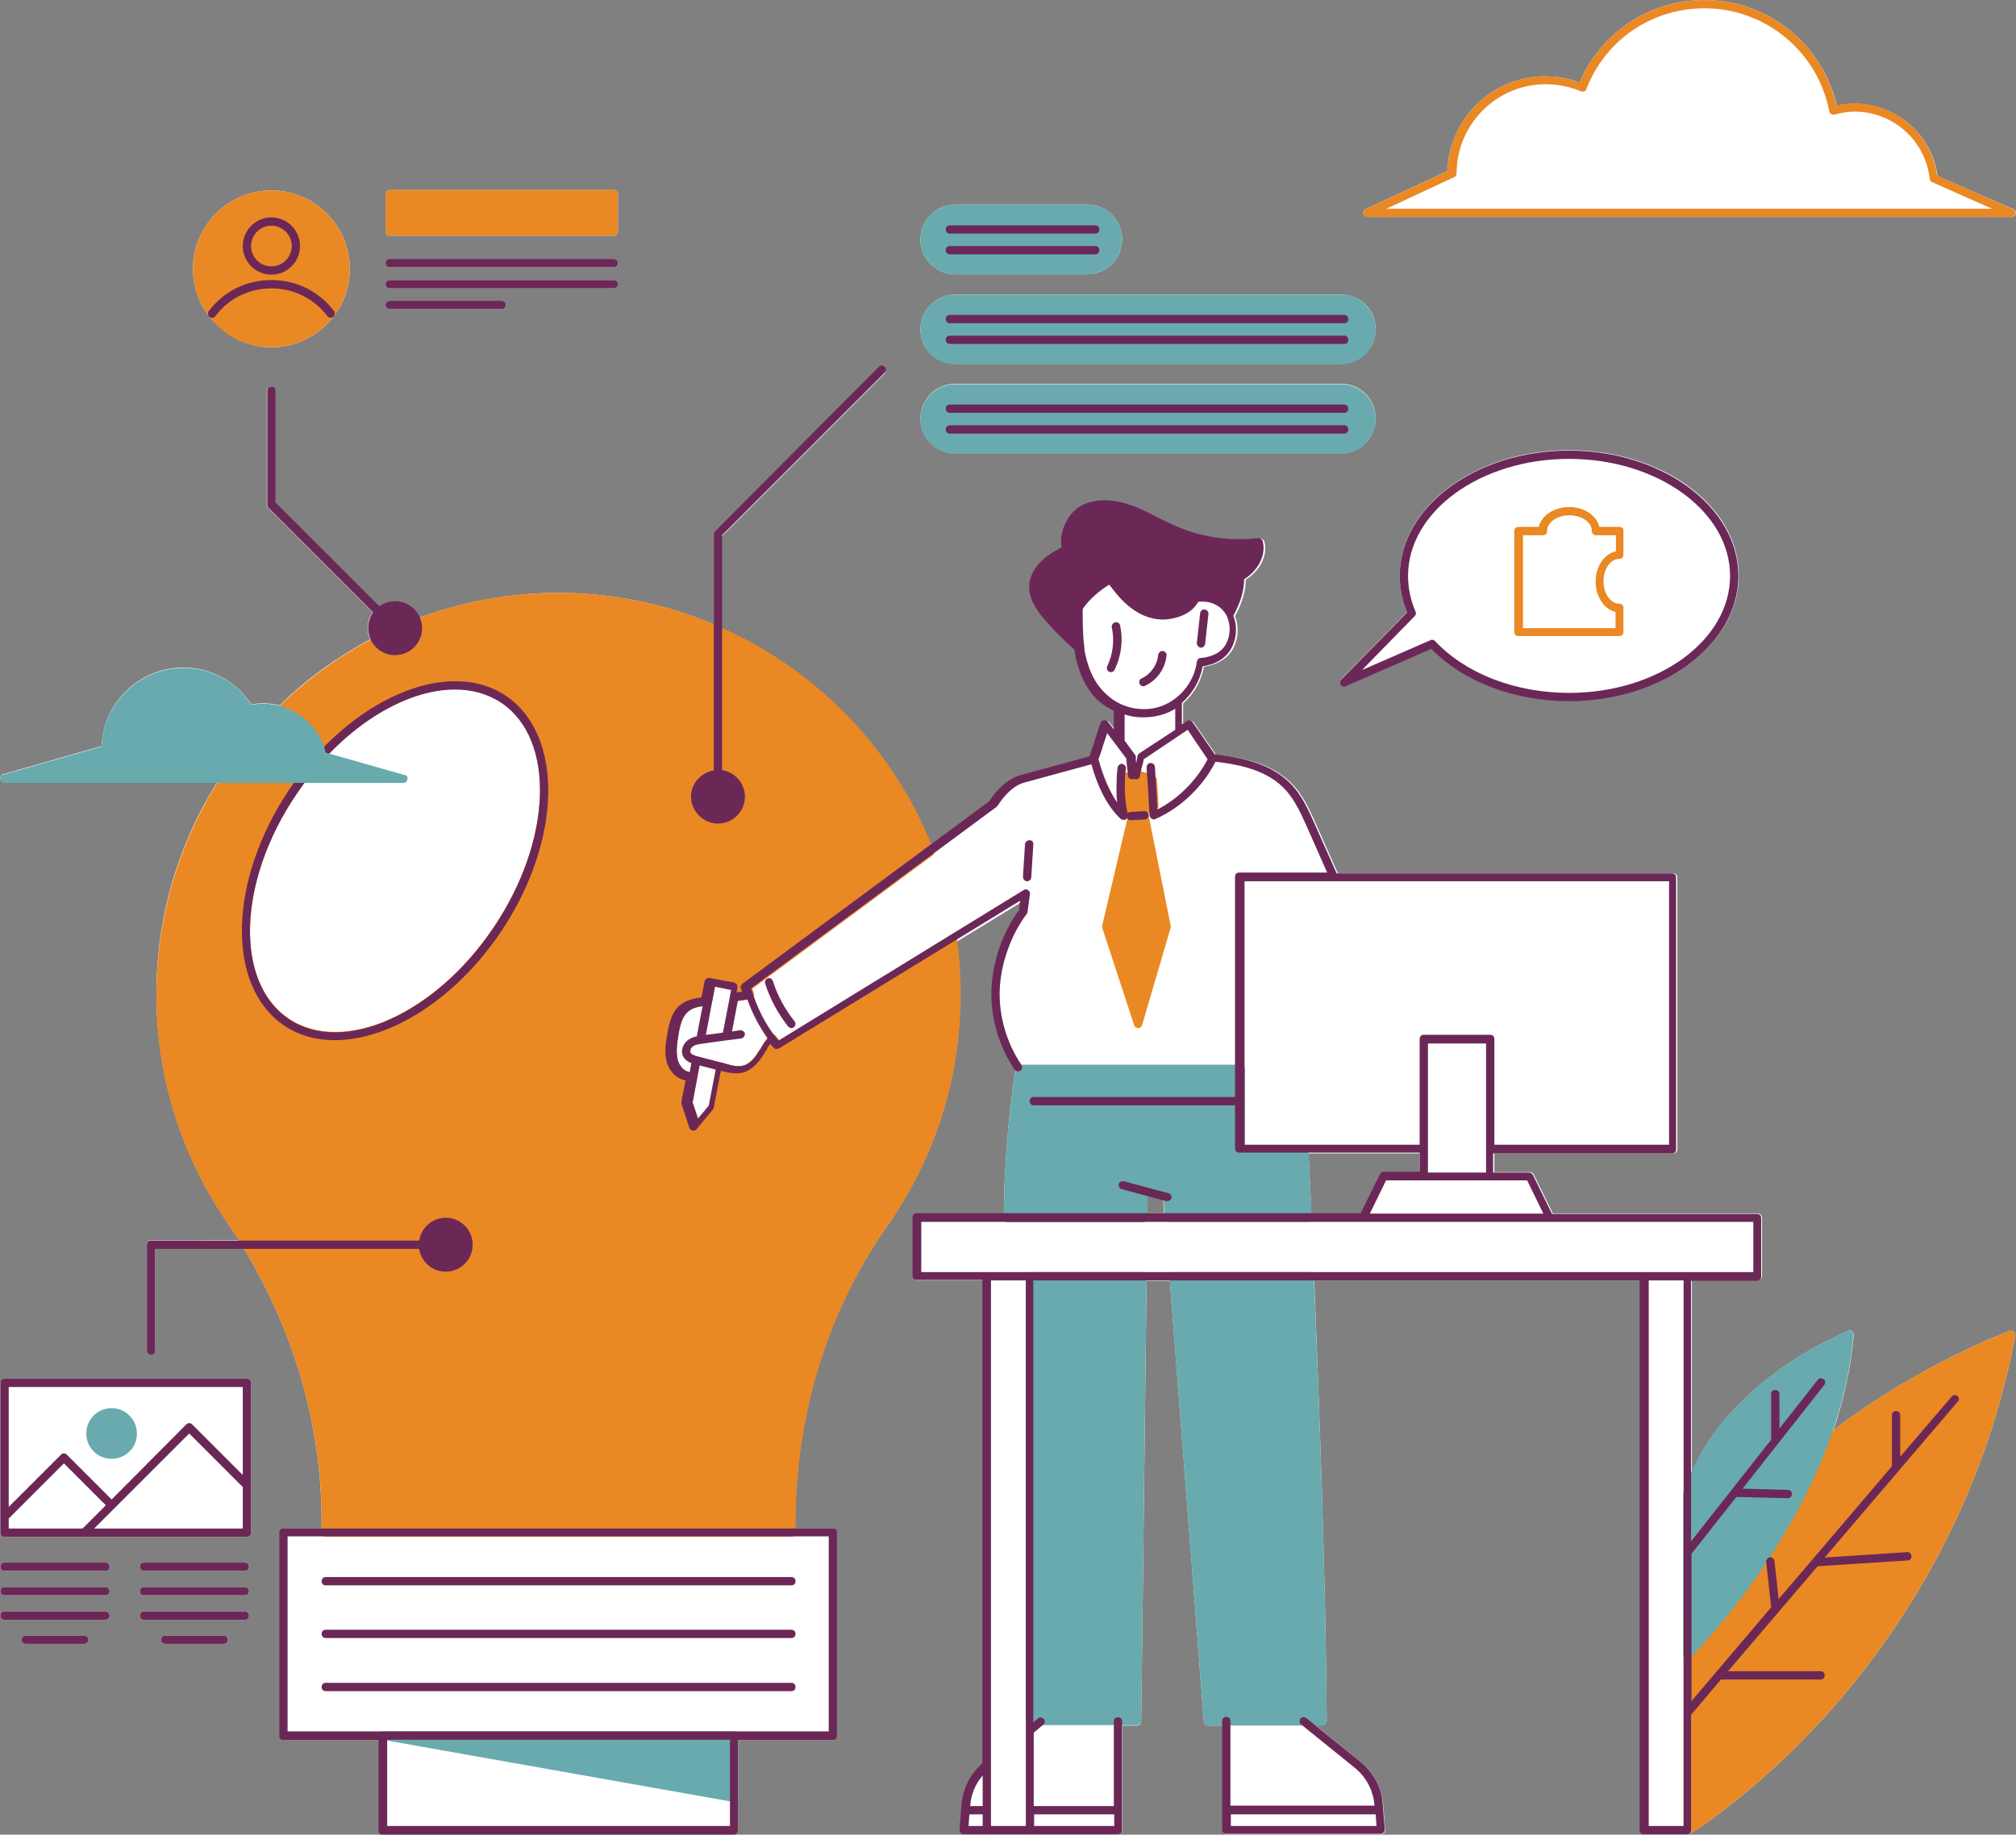
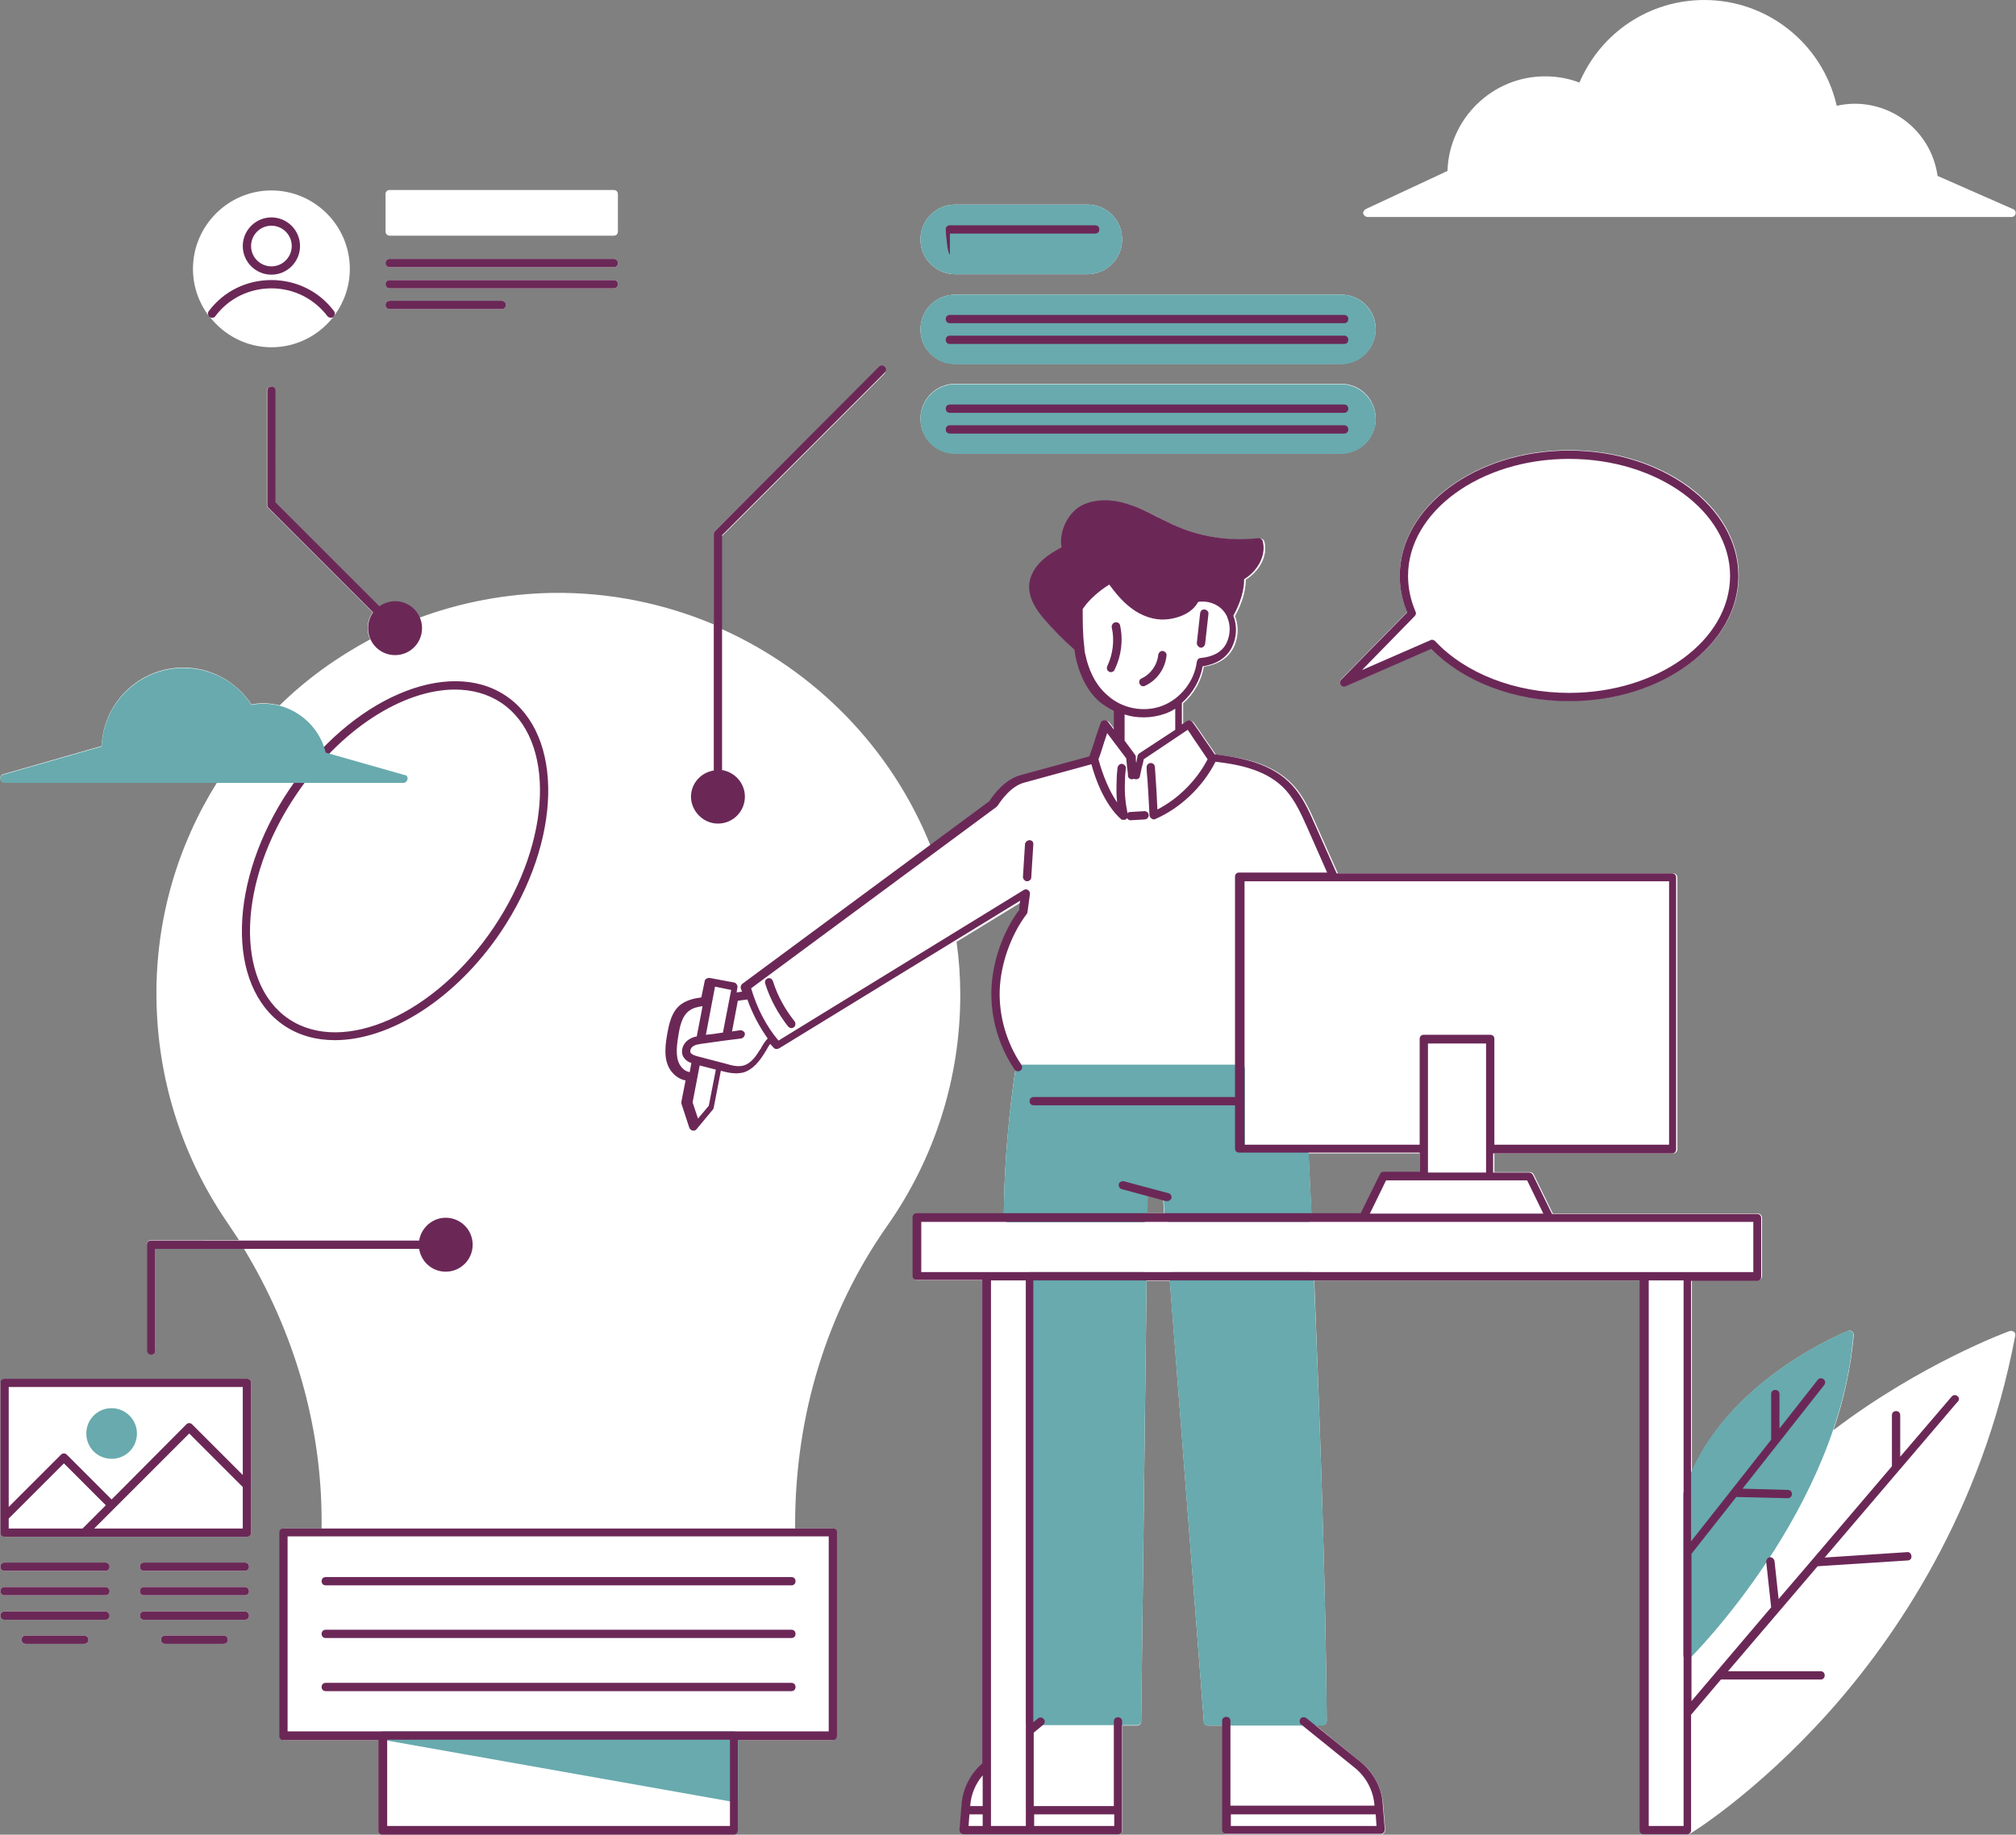
<svg xmlns="http://www.w3.org/2000/svg" fill="#6b2857" height="442.2" preserveAspectRatio="xMidYMid meet" version="1" viewBox="-0.1 0.0 485.8 442.2" width="485.8" zoomAndPan="magnify">
  <rect x="-0.1" y="0.0" width="485.8" height="442.2" fill="#808080" stroke="none" />
  <g id="change1_1">
    <path d="M485.2,321c-0.3-0.2-0.6-0.3-1-0.2c-0.4,0.1-21.5,7.9-42.5,23.9c2.5-7.3,4.2-15,4.9-22.9 c0-0.3-0.1-0.7-0.4-0.9c-0.3-0.2-0.6-0.3-1-0.1c-0.3,0.1-27.5,10.9-37.6,33.9v-46.1h15.9c0.5,0,1-0.5,1-1v-14.1c0-0.6-0.5-1-1-1 h-49.4l-4.6-9.4c-0.2-0.3-0.5-0.6-0.9-0.6H360V278h43.1c0.6,0,1-0.5,1-1v-65.5c0-0.5-0.4-1-1-1h-80.8l-5.3-11.9 c-1.4-3.2-2.9-6.5-5.3-9.2c-4.9-5.4-12.2-6.8-18.8-7.5c-0.8-1.2-1.6-2.4-2.4-3.5c-0.9-1.4-1.9-2.8-2.9-4.2c-0.3-0.4-0.9-0.6-1.4-0.3 l-1.2,0.8v-5.2c2.6-2.2,4.4-5.4,5-8.8c3.3-0.5,5.8-2,7.1-4.5c1.2-2.3,1.4-5.2,0.4-7.7c1.8-3.3,2.6-6.2,2.6-8.8 c3-1.8,5.4-5.5,4.5-9.1c-0.1-0.5-0.6-0.8-1.1-0.8c-7,0.8-14-0.3-20.4-3.1c-1.3-0.6-2.6-1.3-3.9-1.9c-2-1-4-2.1-6.2-2.8 c-3-1.1-7.5-2-11.6-0.2c-3.6,1.6-6,6.4-5.3,10.3c-1.6,0.9-3.2,1.8-4.7,3.1c-1.9,1.7-3,3.8-3.2,5.9c-0.2,3.3,1.8,6.2,3.6,8.3 c2.2,2.7,4.7,5.1,7.3,7.4c0.1,0.5,0.2,1.1,0.3,1.8c0.7,3.2,2.2,7.6,5.8,10.7c1.1,1,2.3,1.7,3.5,2.3v4.4l-1.4-1.8 c-0.2-0.3-0.6-0.5-1-0.4c-0.4,0.1-0.7,0.3-0.8,0.7c-0.5,1.4-1,2.8-1.4,4.2c-0.4,1.3-0.9,2.6-1.3,3.8l-16.5,4.5 c-3.7,1-6.3,4.3-7.6,6.3l-14.5,10.7c-9.5-23.8-27.9-42.3-50.4-52.4v-22.3l39.2-39.2c0.4-0.4,0.4-1,0-1.4c-0.4-0.4-1-0.4-1.4,0 L172.2,128c-0.2,0.2-0.3,0.4-0.3,0.7v21.8c-12.1-5.1-25.3-7.8-38.9-7.6c-11.3,0.2-22.1,2.3-32.1,6c-1-2.3-3.3-3.8-5.9-3.8 c-1.4,0-2.7,0.5-3.8,1.2l-25-25V94.2c0-0.5-0.5-1-1-1s-1,0.5-1,1v27.5c0,0.3,0.1,0.5,0.3,0.7l25.2,25.2c-0.8,1.1-1.2,2.4-1.2,3.8 c0,1,0.2,1.9,0.6,2.7c-8,4.3-15.4,9.6-21.8,15.9c-1.3-0.3-2.6-0.5-3.9-0.5c-1,0-2,0.1-2.9,0.3c-3.7-5.6-9.8-8.9-16.4-8.9 c-10.6,0-19.3,8.4-19.7,18.9l-23.7,6.8c-0.5,0.1-0.8,0.6-0.7,1.1c0.1,0.5,0.5,0.9,1,0.9h51.2c-9.4,15-14.8,32.8-14.6,51.8 c0.2,19.4,6,38,16.9,54c1,1.5,2,3,3,4.5H36.3c-0.5,0-1,0.4-1,1v25.5c0,0.6,0.5,1,1,1s1-0.4,1-1V301h21.4 c12.2,20.2,18.7,42.7,18.7,65.6v1.8h-9.1c-0.5,0-1,0.5-1,1v49c0,0.5,0.5,1,1,1h22.9v21.8c0,0.5,0.5,1,1,1h84.5c0.6,0,1-0.5,1-1 v-21.8h22.9c0.5,0,1-0.5,1-1v-49c0-0.5-0.5-1-1-1h-9.1v-0.9c0-26.5,7.7-51.5,22.3-72.2c11.4-16.3,17.5-35.5,17.5-55.5 c0-4.3-0.3-8.6-0.9-12.8l15.7-9.6c0,0,0,0.1,0,0.1c-0.1,0.7-0.2,1.3-0.2,2.1c-4,5.3-6.5,12.7-6.7,19.3c-0.2,6.6,1.7,13.3,5.4,18.8 c-0.4,2.6-2.7,17.9-2.8,34.8h-20.9c-0.5,0-1,0.4-1,1v14.1c0,0.5,0.5,1,1,1h15.8V425c-2.9,2.5-4.7,6.1-5,9.9l-0.5,6.1 c0,0.3,0.1,0.6,0.3,0.8c0.2,0.2,0.5,0.3,0.7,0.3h37.2c0.5,0,1-0.5,1-1v-25.2h3.5c0.5,0,1-0.4,1-1l1.3-106.2h5.6L290,415 c0,0.5,0.5,0.9,1,0.9h3.5v25.2c0,0.5,0.4,1,1,1h37.2c0.3,0,0.5-0.1,0.7-0.3c0.2-0.2,0.3-0.5,0.3-0.8l-0.5-6.1 c-0.3-4-2.3-7.8-5.5-10.3l-10.8-8.8h1.7c0.3,0,0.5-0.1,0.7-0.3c0.2-0.2,0.3-0.5,0.3-0.7c-0.2-33-1.8-75.8-3-106.2h78.6v132.5 c0,0.5,0.4,1,1,1h10.4c0.1,0,0.2,0,0.3-0.1c0,0,0.1,0,0.1,0c0,0,0,0,0.1,0c0.2-0.1,15.9-9.7,33.4-29.2c16.1-18,37-48.4,45-90.8 C485.6,321.6,485.5,321.2,485.2,321z M276.4,292.5l0-4.3l3.8,1l0.2,3.2H276.4z M342,282.5h-8.7c-0.4,0-0.7,0.2-0.9,0.6l-4.5,9.4h-12 c-0.3-7.3-0.6-12.5-0.7-14.5H342V282.5z M93.8,56.8h54c0.6,0,1-0.4,1-1v-9c0-0.6-0.4-1-1-1h-54c-0.6,0-1,0.4-1,1v9 C92.8,56.3,93.2,56.8,93.8,56.8z M329.5,52.3h155.1c0.5,0,0.9-0.3,1-0.8c0.1-0.5-0.1-0.9-0.6-1.1l-18.2-8c-1.4-10-9.9-17.4-20-17.4 c-1.5,0-2.9,0.2-4.3,0.5C439.1,10.6,425.9,0,410.6,0c-13.2,0-24.9,7.8-30.1,19.9c-2.6-1-5.4-1.5-8.3-1.5 c-12.7,0-23.1,10.2-23.5,22.8L329,50.4c-0.4,0.2-0.7,0.7-0.6,1.1C328.6,52,329,52.3,329.5,52.3z M230.1,87.7H323 c4.6,0,8.4-3.7,8.4-8.4S327.6,71,323,71h-92.9c-4.6,0-8.4,3.7-8.4,8.4S225.5,87.7,230.1,87.7z M230.1,66.1h31.8 c4.6,0,8.4-3.7,8.4-8.4s-3.7-8.4-8.4-8.4h-31.8c-4.6,0-8.4,3.7-8.4,8.4S225.5,66.1,230.1,66.1z M230.1,109.3H323 c4.6,0,8.4-3.7,8.4-8.4s-3.7-8.4-8.4-8.4h-92.9c-4.6,0-8.4,3.7-8.4,8.4S225.5,109.3,230.1,109.3z M93.8,69.5h54c0.6,0,1-0.4,1-1 s-0.4-1-1-1h-54c-0.6,0-1,0.4-1,1S93.2,69.5,93.8,69.5z M93.8,74.5h27c0.6,0,1-0.4,1-1s-0.4-1-1-1h-27c-0.6,0-1,0.4-1,1 S93.2,74.5,93.8,74.5z M93.8,64.4h54c0.6,0,1-0.4,1-1s-0.4-1-1-1h-54c-0.6,0-1,0.4-1,1S93.2,64.4,93.8,64.4z M59.4,332.3H1 c-0.5,0-1,0.5-1,1v36.1c0,0.6,0.5,1,1,1h58.4c0.6,0,1-0.4,1-1v-36.1C60.4,332.7,60,332.3,59.4,332.3z M323,165 c0.3,0.4,0.8,0.5,1.2,0.3l20.6-9c7.7,7.9,20,12.6,33.2,12.6c22.5,0,40.9-13.5,40.9-30.2c0-16.7-18.3-30.2-40.9-30.2 c-22.5,0-40.8,13.6-40.8,30.2c0,3,0.6,5.9,1.8,8.8l-15.9,16.2C322.8,164.1,322.7,164.7,323,165z M58.9,388.4H34.6c-0.6,0-1,0.4-1,1 s0.4,1,1,1h24.3c0.6,0,1-0.4,1-1S59.4,388.4,58.9,388.4z M58.9,382.5H34.6c-0.6,0-1,0.4-1,1s0.4,1,1,1h24.3c0.6,0,1-0.4,1-1 S59.4,382.5,58.9,382.5z M58.9,376.6H34.6c-0.6,0-1,0.4-1,1s0.4,1,1,1h24.3c0.6,0,1-0.4,1-1S59.4,376.6,58.9,376.6z M25.3,388.4H1 c-0.6,0-1,0.4-1,1s0.4,1,1,1h24.3c0.6,0,1-0.4,1-1S25.8,388.4,25.3,388.4z M53.8,394.2H39.7c-0.6,0-1,0.4-1,1s0.4,1,1,1h14.1 c0.6,0,1-0.4,1-1S54.4,394.2,53.8,394.2z M50.4,76.3c3.5,4.5,8.9,7.4,14.9,7.4c6.1,0,11.5-2.9,15-7.4c0.1-0.1,0.2-0.2,0.2-0.3 c2.3-3.1,3.7-7,3.7-11.2c0-10.4-8.5-18.9-18.9-18.9s-18.9,8.5-18.9,18.9c0,4.2,1.4,8.1,3.7,11.2C50.2,76.1,50.3,76.2,50.4,76.3z M20.2,394.2H6.1c-0.6,0-1,0.4-1,1s0.4,1,1,1h14.1c0.6,0,1-0.4,1-1S20.7,394.2,20.2,394.2z M25.3,382.5H1c-0.6,0-1,0.4-1,1 s0.4,1,1,1h24.3c0.6,0,1-0.4,1-1S25.8,382.5,25.3,382.5z M25.3,376.6H1c-0.6,0-1,0.4-1,1s0.4,1,1,1h24.3c0.6,0,1-0.4,1-1 S25.8,376.6,25.3,376.6z" fill="#ffffff" />
  </g>
  <g id="change2_1">
-     <path d="M485.5,51.5c0.1-0.5-0.1-0.9-0.6-1.1l-18.2-8.1c-1.4-10-9.9-17.4-20-17.4c-1.5,0-2.9,0.2-4.3,0.5 C439.1,10.6,425.9,0,410.6,0c-13.2,0-24.9,7.8-30.1,19.9c-2.6-1-5.4-1.5-8.3-1.5c-12.7,0-23.1,10.2-23.5,22.8L329,50.4 c-0.4,0.2-0.7,0.7-0.6,1.1s0.5,0.8,1,0.8h155.1C485,52.3,485.4,52,485.5,51.5z M334,50.3l16.3-7.6c0.4-0.2,0.6-0.5,0.6-0.9 c0-11.8,9.6-21.5,21.5-21.5c2.9,0,5.8,0.6,8.5,1.7c0.2,0.1,0.5,0.1,0.8,0c0.3-0.1,0.4-0.3,0.5-0.6C386.7,9.7,397.9,2,410.6,2 c14.7,0,27.3,10.4,30.1,24.8c0.1,0.3,0.2,0.5,0.5,0.7c0.2,0.1,0.5,0.2,0.8,0.1c1.6-0.4,3.2-0.7,4.8-0.7c9.3,0,17.1,7,18.1,16.2 c0,0.4,0.3,0.7,0.6,0.8l14.4,6.4H334z M229.8,225.5c-0.3-0.1-0.7-0.1-0.9,0.1l-41.1,25.2c-0.3-0.4-0.7-0.8-1-1.2 c-0.2-0.2-0.5-0.4-0.8-0.4c-0.3,0-0.6,0.1-0.8,0.4c-0.7,0.9-1.3,1.9-1.9,2.8c-0.1,0.3-0.3,0.5-0.5,0.8c-0.8,1.3-2,3.1-3.8,3.6 c-1.3,0.4-2.9,0-4.2-0.4l-1.1-0.3c-0.3-0.1-0.6,0-0.8,0.1c-0.2,0.1-0.4,0.4-0.4,0.7l-1.8,9.6l-2.6,3.1l-1.3-3.9l1.1-5.9 c0.1-0.3,0-0.6-0.2-0.8c-0.2-0.2-0.4-0.4-0.7-0.4c-1,0-2.1-0.5-2.8-1.3c-1.6-1.8-1.3-4.7-0.9-7.3c0.4-2.6,0.9-5.1,2.7-6.4 c1.1-0.8,2.7-1.1,4.2-1.3l0.4-0.1c0.4-0.1,0.8-0.4,0.9-0.8l0.7-3.6l3.9,0.8l-0.3,1.6c-0.1,0.3,0,0.6,0.3,0.9 c0.2,0.2,0.5,0.3,0.9,0.3l3.8-0.6c0.3,0,0.5-0.2,0.7-0.5c0.2-0.2,0.2-0.6,0.1-0.8c-0.1-0.4-0.3-0.8-0.4-1.2l43.4-32.1 c0.4-0.3,0.5-0.7,0.3-1.2c-14.5-37.7-51.4-62.7-91.8-62.1c-53,0.7-95.9,44.5-95.5,97.6c0.1,19.4,6,38,16.9,54 c14.9,21.8,22.9,46.8,22.9,72.1v2.8c0,0.6,0.4,1,1,1h112.2c0.6,0,1-0.4,1-1v-1.9c0-26.5,7.7-51.5,22.3-72.3 c11.4-16.3,17.5-35.5,17.5-55.5c0-4.5-0.3-9-0.9-13.4C230.4,226,230.1,225.7,229.8,225.5z M71.3,191.4c6.9-10.2,15.9-18.2,25.3-22.3 c4.5-2,8.9-3,12.9-3c4.2,0,8,1.1,11.2,3.2c13.1,8.8,12.3,33.1-1.8,54.1c-14.1,21-36.3,30.9-49.4,22.1 C56.3,236.7,57.2,212.4,71.3,191.4z M65.3,83.7c10.4,0,18.9-8.5,18.9-18.9s-8.5-18.9-18.9-18.9s-18.9,8.5-18.9,18.9 S54.9,83.7,65.3,83.7z M93.8,56.8h54c0.6,0,1-0.4,1-1v-9c0-0.6-0.4-1-1-1h-54c-0.6,0-1,0.4-1,1v9C92.8,56.3,93.2,56.8,93.8,56.8z M276.6,196.1c1.1-0.5,2-1.1,2.1-1.1c0.3-0.2,0.4-0.5,0.4-0.9c-0.1-1-0.1-2-0.2-3c-0.1-1-0.1-2.1-0.2-3.1c0-0.4-0.2-0.7-0.5-0.8 c-1.4-0.8-2.8-1.3-4.2-1.3c-0.4,0-0.8,0-1.2,0c-1.9,0.2-3.2,1-3.2,1.1c-0.3,0.2-0.4,0.5-0.4,0.8c-0.1,2.6-0.1,4.7,0.2,6.7 c0,0.3,0.2,0.5,0.4,0.7c0,0,0.9,0.6,2,1.1l-6.3,26.8c0,0.2,0,0.4,0,0.5l7.7,23.5c0.1,0.4,0.5,0.7,1,0.7c0,0,0,0,0,0 c0.4,0,0.8-0.3,0.9-0.7l6.9-23.5c0-0.2,0.1-0.3,0-0.5L276.6,196.1z M390.2,127h-4.9c-0.6-2.7-3.6-4.8-7.3-4.8 c-3.6,0-6.7,2.1-7.3,4.8h-4.9c-0.6,0-1,0.4-1,1v24.3c0,0.6,0.4,1,1,1h24.3c0.6,0,1-0.4,1-1v-5.8c0-0.6-0.4-1-1-1 c-2.1,0-3.8-2.4-3.8-5.4c0-3,1.7-5.4,3.8-5.4c0.6,0,1-0.4,1-1V128C391.2,127.4,390.8,127,390.2,127z M389.2,132.9 c-2.7,0.6-4.8,3.6-4.8,7.3c0,3.6,2.1,6.7,4.8,7.3v3.9h-22.3V129h4.8c0.6,0,1-0.4,1-1c0-2.1,2.4-3.8,5.4-3.8c3,0,5.4,1.7,5.4,3.8 c0,0.6,0.4,1,1,1h4.8V132.9z M485.2,321c-0.3-0.2-0.7-0.3-1-0.2c-0.6,0.2-59.8,21.9-78.5,68.2c0,0.1-0.1,0.2-0.1,0.4v51.7 c0,0.4,0.2,0.7,0.5,0.9c0.2,0.1,0.3,0.1,0.5,0.1c0.2,0,0.4,0,0.5-0.1c0.2-0.1,15.9-9.7,33.4-29.2c16.1-18,37-48.4,45-90.8 C485.6,321.6,485.4,321.2,485.2,321z" fill="#ea8824" />
-   </g>
+     </g>
  <g id="change3_1">
    <path d="M314.9,294.5h-33.3c-0.5,0-1-0.4-1-0.9l-0.3-4.3l-3.8-1l-0.1,5.3c0,0.5-0.5,1-1,1h-32.6 c-0.3,0-0.5-0.1-0.7-0.3c-0.2-0.2-0.3-0.4-0.3-0.7c0-18.8,2.8-36,2.9-36.2c0.1-0.5,0.5-0.8,1-0.8h53.2c0.6,0,1,0.4,1,1v18.5h14.3 c0.5,0,1,0.4,1,0.9c0,0,0.3,6.3,0.8,16.6c0,0.3-0.1,0.5-0.3,0.7S315.2,294.5,314.9,294.5z M315.5,306.6h-32.8 c-0.3,0-0.5,0.1-0.7,0.3c-0.2,0.2-0.3,0.5-0.3,0.8L290,415c0,0.5,0.5,0.9,1,0.9h27.6c0.3,0,0.5-0.1,0.7-0.3c0.2-0.2,0.3-0.4,0.3-0.7 c-0.2-33.4-1.8-76.8-3.1-107.3C316.5,307.1,316.1,306.6,315.5,306.6z M275.2,306.6h-27.1c-0.6,0-1,0.4-1,1v107.2c0,0.6,0.4,1,1,1 h25.8c0.5,0,1-0.4,1-1l1.3-107.2c0-0.3-0.1-0.5-0.3-0.7C275.7,306.7,275.5,306.6,275.2,306.6z M176.7,417.3H92.2c-0.5,0-1,0.4-1,0.9 c0,0.5,0.3,1,0.8,1.1l84.6,15c0.1,0,0.1,0,0.2,0c0.2,0,0.5-0.1,0.6-0.2c0.2-0.2,0.4-0.5,0.4-0.8v-15 C177.7,417.8,177.3,417.3,176.7,417.3z M323,92.6h-92.9c-4.6,0-8.4,3.7-8.4,8.4s3.7,8.4,8.4,8.4H323c4.6,0,8.4-3.7,8.4-8.4 S327.6,92.6,323,92.6z M323,71h-92.9c-4.6,0-8.4,3.7-8.4,8.4s3.7,8.4,8.4,8.4H323c4.6,0,8.4-3.7,8.4-8.4S327.6,71,323,71z M230.1,66.1h31.8c4.6,0,8.4-3.7,8.4-8.4s-3.7-8.4-8.4-8.4h-31.8c-4.6,0-8.4,3.7-8.4,8.4S225.5,66.1,230.1,66.1z M26.8,339.4 c-3.4,0-6.1,2.7-6.1,6.1s2.7,6.1,6.1,6.1s6.1-2.7,6.1-6.1S30.1,339.4,26.8,339.4z M446.1,320.9c-0.3-0.2-0.6-0.3-1-0.1 c-0.3,0.1-31.6,12.6-39.6,39.2c0,0.1,0,0.2,0,0.3v38.6c0,0.4,0.2,0.8,0.6,0.9c0.1,0.1,0.3,0.1,0.4,0.1c0.3,0,0.5-0.1,0.7-0.3 c0.4-0.4,36-35.9,39.3-77.8C446.6,321.5,446.4,321.1,446.1,320.9z" fill="#68aaae" />
  </g>
  <g id="change4_1">
-     <path d="M471.6,336.5c-0.4-0.4-1.1-0.3-1.4,0.1l-12.4,14.5v-10c0-0.6-0.4-1-1-1s-1,0.4-1,1v12.3l-19,22.3c0,0,0,0,0,0l-8.3,9.7 l-1-9.2c-0.1-0.5-0.6-0.9-1.1-0.9c-0.5,0.1-0.9,0.6-0.9,1.1l1.2,11l-19.2,22.6v-35.5l10.8-13.7l12.4,0.3c0,0,0,0,0,0 c0.5,0,1-0.4,1-1c0-0.6-0.4-1-1-1l-10.9-0.3l19.7-25c0.3-0.4,0.3-1.1-0.2-1.4c-0.4-0.3-1.1-0.3-1.4,0.2l-9.2,11.7V336 c0-0.6-0.4-1-1-1s-1,0.4-1,1v11l-19.3,24.5v-62.8h15.9c0.6,0,1-0.4,1-1v-14.1c0-0.6-0.4-1-1-1h-49.4l-4.6-9.4 c-0.2-0.3-0.5-0.6-0.9-0.6h-8.7v-4.6h43.1c0.6,0,1-0.4,1-1v-65.5c0-0.6-0.4-1-1-1h-80.8l-5.3-11.9c-1.4-3.2-2.9-6.5-5.3-9.2 c-4.9-5.4-12.2-6.8-18.8-7.6c-0.8-1.2-1.6-2.4-2.4-3.5c-0.9-1.4-1.9-2.8-2.9-4.2c-0.3-0.4-0.9-0.6-1.4-0.3l-1.2,0.8v-5.2 c2.6-2.3,4.4-5.4,5-8.8c3.3-0.5,5.7-2,7-4.5c1.2-2.3,1.4-5.2,0.4-7.7c1.8-3.3,2.6-6.2,2.6-8.8c3-1.8,5.4-5.5,4.5-9.1 c-0.1-0.5-0.6-0.8-1.1-0.8c-7,0.8-14-0.3-20.4-3.2c-1.3-0.6-2.6-1.3-3.9-1.9c-2-1-4-2.1-6.2-2.8c-3-1.1-7.5-2-11.6-0.2 c-3.6,1.6-6,6.4-5.3,10.3c-1.6,0.9-3.2,1.8-4.6,3.1c-1.9,1.7-3,3.8-3.2,5.9c-0.2,3.3,1.8,6.2,3.6,8.3c2.2,2.6,4.7,5.1,7.3,7.4 c0.1,0.5,0.2,1.1,0.3,1.8c0.7,3.2,2.2,7.6,5.7,10.7c1.1,0.9,2.3,1.7,3.5,2.3v4.4l-1.4-1.8c-0.2-0.3-0.6-0.4-1-0.4 c-0.4,0.1-0.7,0.3-0.8,0.7c-0.5,1.4-1,2.8-1.4,4.2c-0.4,1.3-0.9,2.6-1.3,3.8l-16.5,4.5c-3.7,1-6.3,4.3-7.6,6.3l-59.5,44 c-0.3,0.2-0.5,0.7-0.4,1.1c0.1,0.3,0.2,0.5,0.3,0.8l-1.3,0.2l0.2-1.2c0.1-0.5-0.3-1.1-0.8-1.2l-5.9-1.1c-0.3,0-0.5,0-0.8,0.2 c-0.2,0.1-0.4,0.4-0.4,0.6l-0.8,3.9c-1.6,0.2-3.4,0.6-4.8,1.6c-2.4,1.7-3,4.8-3.5,7.7c-0.5,3-0.8,6.5,1.4,8.9 c0.8,0.9,1.9,1.6,3.1,1.8l-1,5.1c0,0.2,0,0.3,0,0.5l1.9,5.8c0.1,0.3,0.4,0.6,0.8,0.7c0.1,0,0.1,0,0.2,0c0.3,0,0.6-0.1,0.8-0.4 l3.9-4.7c0.1-0.1,0.2-0.3,0.2-0.5l1.7-8.8l0.1,0c1.1,0.3,2.3,0.6,3.6,0.6c0.6,0,1.1-0.1,1.7-0.2c2.4-0.7,4-2.9,5-4.5 c0.2-0.3,0.3-0.5,0.5-0.8c0.3-0.5,0.6-1.1,1-1.6c0.3,0.3,0.5,0.6,0.8,0.9c0.3,0.4,0.9,0.4,1.3,0.2l58.1-35.6c0,0,0,0.1,0,0.1 c-0.1,0.7-0.2,1.3-0.2,2.1c-4,5.3-6.5,12.7-6.7,19.3c-0.2,6.8,1.8,13.6,5.6,19.2c0.2,0.3,0.5,0.4,0.8,0.4h0c0.6,0,1-0.4,1-1 c0-0.2-0.1-0.4-0.2-0.6c-3.5-5.2-5.4-11.6-5.2-17.9c0.2-6.3,2.7-13.4,6.5-18.4c0.1-0.2,0.2-0.3,0.2-0.5c0.1-0.8,0.2-1.5,0.3-2.2 c0.1-0.7,0.2-1.5,0.3-2.2c0-0.4-0.2-0.7-0.5-0.9s-0.7-0.2-1,0l-59.1,36.3c-2.9-3.4-5.2-7.8-6.6-12.6l59.1-43.7 c0.1-0.1,0.2-0.2,0.3-0.3c0.9-1.4,3.3-4.8,6.5-5.6l16.1-4.4c1.6,5.9,4.2,10.6,7.1,13.2c0.2,0.2,0.4,0.2,0.7,0.2c0.2,0,0.3,0,0.5-0.1 c0.1-0.1,0.2-0.2,0.3-0.3c0.2,0.3,0.5,0.5,0.8,0.5c0,0,0,0,0,0l3.4-0.2c0.6,0,1-0.5,1-1c0-0.6-0.5-1-1-1l-3.4,0.2 c-0.3,0-0.5,0.1-0.7,0.3c-0.4-2.2-0.8-4.2-0.6-8.3c0-0.8,0.1-1.6,0.2-2.5c0.1-0.5-0.4-1-0.9-1.1c-0.5-0.1-1,0.4-1.1,0.9 c-0.1,1-0.2,1.8-0.2,2.6c-0.1,2.5-0.1,4.3,0.1,5.8c-1.8-2.6-3.4-6.3-4.5-10.4c0.5-1.3,0.9-2.6,1.3-3.9c0.3-0.8,0.5-1.6,0.8-2.4 l4.6,6.1c0.1,0.7,0.1,1.5,0.2,2.2c0.1,0.7,0.2,1.3,0.2,1.9c0,0.6,0.5,1,1.1,0.9c0.2,0,0.3-0.1,0.4-0.1c0.1,0.1,0.2,0.1,0.3,0.1 c0.6,0.1,1.1-0.3,1.1-0.8c0.1-0.6,0.3-1.2,0.4-1.9c0.2-0.7,0.4-1.4,0.5-2.1l10.6-7.1c0.8,1.1,1.5,2.3,2.3,3.4 c0.8,1.2,1.7,2.5,2.5,3.7c-2.7,5.2-7.2,9.6-12.1,12.1c-0.1-1.3-0.1-2.7-0.2-4.1c-0.1-1-0.1-2.1-0.2-3.1c-0.1-1-0.1-2-0.2-3 c0-0.6-0.5-1-1-1c-0.6,0-1,0.5-1,1c0,1,0.1,2,0.2,3c0.1,1,0.1,2.1,0.2,3.1c0.1,1.9,0.2,3.7,0.3,5.5c0,0.3,0.2,0.6,0.5,0.8 c0.2,0.1,0.3,0.2,0.5,0.2c0.1,0,0.3,0,0.4-0.1c6-2.6,11.4-7.7,14.5-13.8c6.1,0.7,12.7,2.1,17,6.9c2.2,2.5,3.6,5.6,5,8.7l4.9,11.1 h-21.2c-0.6,0-1,0.4-1,1v53.1h-48.5c-0.6,0-1,0.4-1,1s0.4,1,1,1h48.5v10.4c0,0.6,0.4,1,1,1H342v4.6h-8.7c-0.4,0-0.7,0.2-0.9,0.6 l-4.6,9.4h-107c-0.6,0-1,0.4-1,1v14.1c0,0.6,0.4,1,1,1h15.8V425c-2.9,2.5-4.7,6.1-5,9.9l-0.5,6.1c0,0.3,0.1,0.6,0.3,0.8 c0.2,0.2,0.5,0.3,0.7,0.3h5.5c0,0,0,0,0,0s0,0,0,0h10.4h0h21.3c0.6,0,1-0.4,1-1v-26.2c0-0.6-0.4-1-1-1s-1,0.4-1,1v20.4h-19.3v-17.7 l2.3-1.9c0.4-0.3,0.5-1,0.1-1.4c-0.3-0.4-1-0.5-1.4-0.1l-1.1,0.9V308.6h146.1v132.5c0,0.6,0.4,1,1,1h10.4c0.6,0,1-0.4,1-1v-27.8 l7.2-8.5h24c0.6,0,1-0.4,1-1s-0.4-1-1-1h-22.3l21.6-25.3l21.7-1.4c0.6,0,1-0.5,0.9-1.1s-0.5-1-1.1-0.9l-19.8,1.3l31.9-37.4 C472.1,337.5,472.1,336.9,471.6,336.5z M172.2,237.8l3.9,0.8l-0.3,1.5c0,0,0,0,0,0l-1.7,8.8c-0.1,0-0.2,0-0.2,0 c-1.3,0.2-2.6,0.4-3.9,0.5L172.2,237.8z M164.2,257.3c-1.6-1.8-1.3-4.7-0.9-7.3c0.4-2.6,0.9-5.1,2.7-6.4c0.9-0.7,2-0.9,3.2-1.1 l-1.4,7.3c-0.7,0.1-1.4,0.4-2,0.8c-1.2,0.8-2,2.5-1.3,4c0.5,0.9,1.3,1.4,2,1.6l-0.4,2.2C165.4,258.3,164.7,257.9,164.2,257.3z M170.7,266.5l-2.6,3.1l-1.3-3.9l1.7-8.9l3.9,1L170.7,266.5z M183.4,252.4c-0.1,0.3-0.3,0.5-0.5,0.8c-0.8,1.3-2,3.1-3.8,3.6 c-1.3,0.4-2.9,0-4.2-0.4l-6.9-1.8c-0.7-0.2-1.4-0.4-1.7-0.9c-0.2-0.5,0.1-1.2,0.6-1.5c0.5-0.4,1.3-0.5,1.9-0.6 c0.2,0,0.4-0.1,0.7-0.1c1.7-0.2,3.3-0.5,5-0.7l4-0.5c0.5-0.1,0.9-0.6,0.9-1.1s-0.6-0.9-1.1-0.9l-2,0.3l1.4-7.4l2.3-0.3 c1.2,3.4,2.9,6.6,4.9,9.4C184.3,250.9,183.8,251.7,183.4,252.4z M261.5,158c-0.2-0.7-0.3-1.4-0.3-2c-0.4-3-0.4-6.2-0.4-9.2 c1.4-2.2,4.1-4.5,6.4-5.9c1.4,1.9,3.1,4,5.2,5.6c2.6,2,5.6,3,8.4,2.8c2.8-0.2,6.3-1.4,7.8-4.2c0.3-0.1,0.6-0.1,0.9-0.1 c2.1-0.1,4.3,0.9,5.5,2.6c0.2,0.3,0.4,0.6,0.6,1c0,0,0,0.1,0,0.1c0.9,2,0.8,4.4-0.2,6.4c0,0,0,0,0,0c-1.1,2.1-3.2,3.2-6.2,3.5 c-0.5,0-0.8,0.4-0.9,0.9c-0.6,4.7-3.9,8.9-8.3,10.6c-4.4,1.7-9.7,0.7-13.2-2.5C263.5,164.8,262.1,160.8,261.5,158z M274.4,181.6 c-0.2,0.2-0.4,0.4-0.4,0.7c-0.1,0.5-0.2,1-0.3,1.6c-0.1-0.5-0.1-1-0.1-1.5c0-0.2-0.1-0.4-0.2-0.5l-2.5-3.4v-6.3 c1.5,0.5,3,0.7,4.6,0.7c1.8,0,3.5-0.3,5.2-0.9c0.8-0.3,1.7-0.7,2.4-1.2v5.1L274.4,181.6z M299.8,275.9v-63.5h21.8c0,0,0,0,0,0 c0,0,0,0,0,0h80.5v63.5h-42.1v-25.5c0-0.6-0.4-1-1-1h-16c-0.6,0-1,0.4-1,1v25.5H299.8z M344,277C344,277,344,277,344,277 C344,276.9,344,276.9,344,277v-25.5h14v31.1h-14V277z M333.9,284.5h9h16h9l3.9,8h-41.8L333.9,284.5z M221.9,294.5h106.6c0,0,0,0,0,0 h44.9c0,0,0,0,0,0h49v12.1h-15.8c0,0,0,0,0,0h-10.4c0,0,0,0,0,0H248.1h-10.4h-15.8V294.5z M236.7,427.9v7.4h-3l0-0.1 C233.9,432.4,235,429.9,236.7,427.9z M233.3,440.1l0.2-2.8h3.2v2.8H233.3z M268.4,437.3v2.8h-19.3v-2.8H268.4z M247.1,417.1 C247.1,417.1,247.1,417.1,247.1,417.1l0,23h-8.4V308.6h8.4V417.1z M397.2,440.1V308.6h8.4v131.5H397.2z M200.7,368.4H68.2 c-0.6,0-1,0.4-1,1v49c0,0.6,0.4,1,1,1h22.9v21.8c0,0.6,0.4,1,1,1h84.6c0.6,0,1-0.4,1-1v-21.8h22.9c0.6,0,1-0.4,1-1v-49 C201.7,368.8,201.2,368.4,200.7,368.4z M175.7,440.1H93.2v-20.8h82.6V440.1z M199.7,417.3h-22.9H92.2H69.2v-47h130.4V417.3z M78.4,382.1h112.2c0.6,0,1-0.4,1-1s-0.4-1-1-1H78.4c-0.6,0-1,0.4-1,1S77.8,382.1,78.4,382.1z M78.4,394.8h112.2c0.6,0,1-0.4,1-1 s-0.4-1-1-1H78.4c-0.6,0-1,0.4-1,1S77.8,394.8,78.4,394.8z M78.4,407.6h112.2c0.6,0,1-0.4,1-1s-0.4-1-1-1H78.4c-0.6,0-1,0.4-1,1 S77.8,407.6,78.4,407.6z M68.4,247.2c3.6,2.4,7.7,3.5,12.2,3.5c13.2,0,29-9.8,40-26.1c14.7-21.9,15.3-47.4,1.2-56.9 c-14-9.4-37.4,0.7-52.2,22.6C54.9,212.2,54.3,237.7,68.4,247.2z M71.3,191.5c10.6-15.8,25.8-25.3,38.2-25.3c4.1,0,7.9,1,11.2,3.2 c13.1,8.8,12.3,33.1-1.8,54.1c-14.1,21-36.3,30.9-49.4,22.1S57.1,212.4,71.3,191.5z M172.9,198.5c3.6,0,6.5-2.9,6.5-6.5 c0-3.2-2.4-5.9-5.5-6.4v-56.6l39.2-39.2c0.4-0.4,0.4-1,0-1.4s-1-0.4-1.4,0L172.2,128c-0.2,0.2-0.3,0.4-0.3,0.7v57 c-3.1,0.5-5.5,3.1-5.5,6.4C166.5,195.6,169.4,198.5,172.9,198.5z M65.3,93.2c-0.6,0-1,0.4-1,1v27.5c0,0.3,0.1,0.5,0.3,0.7l25.2,25.2 c-0.8,1.1-1.2,2.4-1.2,3.8c0,3.6,2.9,6.5,6.5,6.5s6.5-2.9,6.5-6.5s-2.9-6.5-6.5-6.5c-1.4,0-2.7,0.5-3.8,1.2l-25-25V94.2 C66.3,93.6,65.9,93.2,65.3,93.2z M51,76.6c0.3,0,0.6-0.1,0.8-0.4c3.2-4.3,8.2-6.7,13.5-6.7c5.4,0,10.3,2.5,13.5,6.7 c0.3,0.4,1,0.5,1.4,0.2c0.4-0.3,0.5-1,0.2-1.4c-3.6-4.8-9.1-7.5-15.1-7.5c-6,0-11.5,2.7-15.1,7.5c-0.3,0.4-0.2,1.1,0.2,1.4 C50.6,76.5,50.8,76.6,51,76.6z M65.3,66.2c3.8,0,6.9-3.1,6.9-6.9s-3.1-6.9-6.9-6.9s-6.9,3.1-6.9,6.9S61.5,66.2,65.3,66.2z M65.3,54.4c2.7,0,4.9,2.2,4.9,4.9s-2.2,4.9-4.9,4.9s-4.9-2.2-4.9-4.9S62.6,54.4,65.3,54.4z M93.8,64.4h54c0.6,0,1-0.4,1-1 s-0.4-1-1-1h-54c-0.6,0-1,0.4-1,1S93.2,64.4,93.8,64.4z M93.8,69.5h54c0.6,0,1-0.4,1-1s-0.4-1-1-1h-54c-0.6,0-1,0.4-1,1 S93.2,69.5,93.8,69.5z M93.8,74.5h27c0.6,0,1-0.4,1-1s-0.4-1-1-1h-27c-0.6,0-1,0.4-1,1S93.2,74.5,93.8,74.5z M36.3,326.5 c0.6,0,1-0.4,1-1V301h63.6c0.5,3.1,3.1,5.5,6.4,5.5c3.6,0,6.5-2.9,6.5-6.5c0-3.6-2.9-6.5-6.5-6.5c-3.2,0-5.9,2.4-6.4,5.5H36.3 c-0.6,0-1,0.4-1,1v25.5C35.3,326,35.7,326.5,36.3,326.5z M60.4,357.9v-24.6c0-0.6-0.4-1-1-1H1c-0.6,0-1,0.4-1,1v36.1 c0,0.6,0.4,1,1,1h58.4c0.6,0,1-0.4,1-1V357.9C60.4,357.9,60.4,357.9,60.4,357.9z M58.4,334.3v21.2l-12.2-12.2c-0.4-0.4-1-0.4-1.4,0 l-18,18.1L16,350.6c-0.4-0.4-1-0.4-1.4,0L2,363.2v-28.9H58.4z M2,366l13.3-13.3l10.1,10.1l-5.6,5.6H2V366z M22.6,368.4l4.9-4.9 c0,0,0,0,0,0s0,0,0,0l18-18l12.9,12.9v10H22.6z M25.3,376.6H1c-0.6,0-1,0.4-1,1s0.4,1,1,1h24.3c0.6,0,1-0.4,1-1 S25.8,376.6,25.3,376.6z M25.3,382.5H1c-0.6,0-1,0.4-1,1s0.4,1,1,1h24.3c0.6,0,1-0.4,1-1S25.8,382.5,25.3,382.5z M25.3,388.4H1 c-0.6,0-1,0.4-1,1s0.4,1,1,1h24.3c0.6,0,1-0.4,1-1S25.8,388.4,25.3,388.4z M20.2,394.2H6.1c-0.6,0-1,0.4-1,1s0.4,1,1,1h14.1 c0.6,0,1-0.4,1-1S20.7,394.2,20.2,394.2z M58.9,376.6H34.6c-0.6,0-1,0.4-1,1s0.4,1,1,1h24.3c0.6,0,1-0.4,1-1S59.4,376.6,58.9,376.6z M58.9,382.5H34.6c-0.6,0-1,0.4-1,1s0.4,1,1,1h24.3c0.6,0,1-0.4,1-1S59.4,382.5,58.9,382.5z M58.9,388.4H34.6c-0.6,0-1,0.4-1,1 s0.4,1,1,1h24.3c0.6,0,1-0.4,1-1S59.4,388.4,58.9,388.4z M53.8,394.2H39.7c-0.6,0-1,0.4-1,1s0.4,1,1,1h14.1c0.6,0,1-0.4,1-1 S54.4,394.2,53.8,394.2z M289.2,156.1c0,0,0.1,0,0.1,0c0.5,0,0.9-0.4,1-0.9l0.8-7.2c0.1-0.5-0.3-1-0.9-1.1c-0.6-0.1-1,0.3-1.1,0.9 l-0.8,7.2C288.3,155.5,288.7,156,289.2,156.1z M268.6,150c-0.5,0.1-0.9,0.7-0.8,1.2c0.7,3.1,0.3,6.5-1.1,9.4c-0.2,0.5,0,1.1,0.5,1.3 c0.1,0.1,0.3,0.1,0.4,0.1c0.4,0,0.7-0.2,0.9-0.6c1.6-3.3,2.1-7.1,1.3-10.7C269.7,150.2,269.2,149.9,268.6,150z M281,158 c0.1-0.5-0.3-1-0.9-1.1c-0.5-0.1-1,0.4-1.1,0.9c-0.2,2.4-1.8,4.7-4,5.7c-0.5,0.2-0.7,0.8-0.5,1.3c0.2,0.4,0.5,0.6,0.9,0.6 c0.1,0,0.3,0,0.4-0.1C278.7,164,280.7,161.1,281,158z M248,202.5c-0.5,0-1,0.4-1.1,0.9l-0.5,7.9c0,0.6,0.4,1,0.9,1.1c0,0,0,0,0.1,0 c0.5,0,1-0.4,1-0.9l0.5-7.9C249,203,248.6,202.5,248,202.5z M184.9,235.8c-0.5,0.2-0.8,0.7-0.6,1.3c1.2,3.8,3.1,7.2,5.5,10.3 c0.2,0.2,0.5,0.4,0.8,0.4c0.2,0,0.4-0.1,0.6-0.2c0.4-0.3,0.5-1,0.2-1.4c-2.3-2.9-4.1-6.1-5.2-9.6C186,235.9,185.4,235.6,184.9,235.8 z M280.9,289.5c0.1,0,0.2,0,0.3,0c0.4,0,0.8-0.3,1-0.7c0.1-0.5-0.2-1.1-0.7-1.2l-10.8-2.9c-0.5-0.1-1.1,0.2-1.2,0.7 c-0.1,0.5,0.2,1.1,0.7,1.2L280.9,289.5z M327.7,424.6l-13-10.5c-0.4-0.3-1.1-0.3-1.4,0.1c-0.3,0.4-0.3,1.1,0.1,1.4l13,10.5 c2.7,2.2,4.4,5.4,4.7,8.9l0,0.2h-34.7v-20.4c0-0.6-0.4-1-1-1s-1,0.4-1,1v26.2c0,0.6,0.4,1,1,1h37.2c0.3,0,0.5-0.1,0.7-0.3 c0.2-0.2,0.3-0.5,0.3-0.8l-0.5-6.1C332.9,430.9,330.9,427.2,327.7,424.6z M296.5,440.1v-2.8h34.9l0.2,2.8H296.5z M228.8,56.3h35 c0.6,0,1-0.4,1-1s-0.4-1-1-1h-35c-0.6,0-1,0.4-1,1S228.2,56.3,228.8,56.3z M228.8,61.3h35c0.6,0,1-0.4,1-1s-0.4-1-1-1h-35 c-0.6,0-1,0.4-1,1S228.2,61.3,228.8,61.3z M228.8,77.9h95c0.6,0,1-0.4,1-1s-0.4-1-1-1h-95c-0.6,0-1,0.4-1,1S228.2,77.9,228.8,77.9z M228.8,82.9h95c0.6,0,1-0.4,1-1s-0.4-1-1-1h-95c-0.6,0-1,0.4-1,1S228.2,82.9,228.8,82.9z M228.8,99.5h95c0.6,0,1-0.4,1-1 s-0.4-1-1-1h-95c-0.6,0-1,0.4-1,1S228.2,99.5,228.8,99.5z M228.8,104.5h95c0.6,0,1-0.4,1-1s-0.4-1-1-1h-95c-0.6,0-1,0.4-1,1 S228.2,104.5,228.8,104.5z M323.1,163.8c-0.3,0.3-0.4,0.9-0.1,1.3c0.3,0.4,0.8,0.5,1.2,0.3l20.6-9c7.7,7.9,20,12.6,33.2,12.6 c22.5,0,40.8-13.6,40.8-30.2s-18.3-30.2-40.8-30.2s-40.8,13.6-40.8,30.2c0,3,0.6,5.9,1.8,8.8L323.1,163.8z M378,110.6 c21.4,0,38.8,12.7,38.8,28.2S399.5,167,378,167c-13,0-25-4.7-32.3-12.5c-0.2-0.2-0.5-0.3-0.7-0.3c-0.1,0-0.3,0-0.4,0.1l-16.5,7.2 l12.7-13c0.3-0.3,0.4-0.7,0.2-1.1c-1.2-2.8-1.8-5.7-1.8-8.6C339.2,123.3,356.6,110.6,378,110.6z" />
+     <path d="M471.6,336.5c-0.4-0.4-1.1-0.3-1.4,0.1l-12.4,14.5v-10c0-0.6-0.4-1-1-1s-1,0.4-1,1v12.3l-19,22.3c0,0,0,0,0,0l-8.3,9.7 l-1-9.2c-0.1-0.5-0.6-0.9-1.1-0.9c-0.5,0.1-0.9,0.6-0.9,1.1l1.2,11l-19.2,22.6v-35.5l10.8-13.7l12.4,0.3c0,0,0,0,0,0 c0.5,0,1-0.4,1-1c0-0.6-0.4-1-1-1l-10.9-0.3l19.7-25c0.3-0.4,0.3-1.1-0.2-1.4c-0.4-0.3-1.1-0.3-1.4,0.2l-9.2,11.7V336 c0-0.6-0.4-1-1-1s-1,0.4-1,1v11l-19.3,24.5v-62.8h15.9c0.6,0,1-0.4,1-1v-14.1c0-0.6-0.4-1-1-1h-49.4l-4.6-9.4 c-0.2-0.3-0.5-0.6-0.9-0.6h-8.7v-4.6h43.1c0.6,0,1-0.4,1-1v-65.5c0-0.6-0.4-1-1-1h-80.8l-5.3-11.9c-1.4-3.2-2.9-6.5-5.3-9.2 c-4.9-5.4-12.2-6.8-18.8-7.6c-0.8-1.2-1.6-2.4-2.4-3.5c-0.9-1.4-1.9-2.8-2.9-4.2c-0.3-0.4-0.9-0.6-1.4-0.3l-1.2,0.8v-5.2 c2.6-2.3,4.4-5.4,5-8.8c3.3-0.5,5.7-2,7-4.5c1.2-2.3,1.4-5.2,0.4-7.7c1.8-3.3,2.6-6.2,2.6-8.8c3-1.8,5.4-5.5,4.5-9.1 c-0.1-0.5-0.6-0.8-1.1-0.8c-7,0.8-14-0.3-20.4-3.2c-1.3-0.6-2.6-1.3-3.9-1.9c-2-1-4-2.1-6.2-2.8c-3-1.1-7.5-2-11.6-0.2 c-3.6,1.6-6,6.4-5.3,10.3c-1.6,0.9-3.2,1.8-4.6,3.1c-1.9,1.7-3,3.8-3.2,5.9c-0.2,3.3,1.8,6.2,3.6,8.3c2.2,2.6,4.7,5.1,7.3,7.4 c0.1,0.5,0.2,1.1,0.3,1.8c0.7,3.2,2.2,7.6,5.7,10.7c1.1,0.9,2.3,1.7,3.5,2.3v4.4l-1.4-1.8c-0.2-0.3-0.6-0.4-1-0.4 c-0.4,0.1-0.7,0.3-0.8,0.7c-0.5,1.4-1,2.8-1.4,4.2c-0.4,1.3-0.9,2.6-1.3,3.8l-16.5,4.5c-3.7,1-6.3,4.3-7.6,6.3l-59.5,44 c-0.3,0.2-0.5,0.7-0.4,1.1c0.1,0.3,0.2,0.5,0.3,0.8l-1.3,0.2l0.2-1.2c0.1-0.5-0.3-1.1-0.8-1.2l-5.9-1.1c-0.3,0-0.5,0-0.8,0.2 c-0.2,0.1-0.4,0.4-0.4,0.6l-0.8,3.9c-1.6,0.2-3.4,0.6-4.8,1.6c-2.4,1.7-3,4.8-3.5,7.7c-0.5,3-0.8,6.5,1.4,8.9 c0.8,0.9,1.9,1.6,3.1,1.8l-1,5.1c0,0.2,0,0.3,0,0.5l1.9,5.8c0.1,0.3,0.4,0.6,0.8,0.7c0.1,0,0.1,0,0.2,0c0.3,0,0.6-0.1,0.8-0.4 l3.9-4.7c0.1-0.1,0.2-0.3,0.2-0.5l1.7-8.8l0.1,0c1.1,0.3,2.3,0.6,3.6,0.6c0.6,0,1.1-0.1,1.7-0.2c2.4-0.7,4-2.9,5-4.5 c0.2-0.3,0.3-0.5,0.5-0.8c0.3-0.5,0.6-1.1,1-1.6c0.3,0.3,0.5,0.6,0.8,0.9c0.3,0.4,0.9,0.4,1.3,0.2l58.1-35.6c0,0,0,0.1,0,0.1 c-0.1,0.7-0.2,1.3-0.2,2.1c-4,5.3-6.5,12.7-6.7,19.3c-0.2,6.8,1.8,13.6,5.6,19.2c0.2,0.3,0.5,0.4,0.8,0.4h0c0.6,0,1-0.4,1-1 c0-0.2-0.1-0.4-0.2-0.6c-3.5-5.2-5.4-11.6-5.2-17.9c0.2-6.3,2.7-13.4,6.5-18.4c0.1-0.2,0.2-0.3,0.2-0.5c0.1-0.8,0.2-1.5,0.3-2.2 c0.1-0.7,0.2-1.5,0.3-2.2c0-0.4-0.2-0.7-0.5-0.9s-0.7-0.2-1,0l-59.1,36.3c-2.9-3.4-5.2-7.8-6.6-12.6l59.1-43.7 c0.1-0.1,0.2-0.2,0.3-0.3c0.9-1.4,3.3-4.8,6.5-5.6l16.1-4.4c1.6,5.9,4.2,10.6,7.1,13.2c0.2,0.2,0.4,0.2,0.7,0.2c0.2,0,0.3,0,0.5-0.1 c0.1-0.1,0.2-0.2,0.3-0.3c0.2,0.3,0.5,0.5,0.8,0.5c0,0,0,0,0,0l3.4-0.2c0.6,0,1-0.5,1-1c0-0.6-0.5-1-1-1l-3.4,0.2 c-0.3,0-0.5,0.1-0.7,0.3c-0.4-2.2-0.8-4.2-0.6-8.3c0-0.8,0.1-1.6,0.2-2.5c0.1-0.5-0.4-1-0.9-1.1c-0.5-0.1-1,0.4-1.1,0.9 c-0.1,1-0.2,1.8-0.2,2.6c-0.1,2.5-0.1,4.3,0.1,5.8c-1.8-2.6-3.4-6.3-4.5-10.4c0.5-1.3,0.9-2.6,1.3-3.9c0.3-0.8,0.5-1.6,0.8-2.4 l4.6,6.1c0.1,0.7,0.1,1.5,0.2,2.2c0.1,0.7,0.2,1.3,0.2,1.9c0,0.6,0.5,1,1.1,0.9c0.2,0,0.3-0.1,0.4-0.1c0.1,0.1,0.2,0.1,0.3,0.1 c0.6,0.1,1.1-0.3,1.1-0.8c0.1-0.6,0.3-1.2,0.4-1.9c0.2-0.7,0.4-1.4,0.5-2.1l10.6-7.1c0.8,1.1,1.5,2.3,2.3,3.4 c0.8,1.2,1.7,2.5,2.5,3.7c-2.7,5.2-7.2,9.6-12.1,12.1c-0.1-1.3-0.1-2.7-0.2-4.1c-0.1-1-0.1-2.1-0.2-3.1c-0.1-1-0.1-2-0.2-3 c0-0.6-0.5-1-1-1c-0.6,0-1,0.5-1,1c0,1,0.1,2,0.2,3c0.1,1,0.1,2.1,0.2,3.1c0.1,1.9,0.2,3.7,0.3,5.5c0,0.3,0.2,0.6,0.5,0.8 c0.2,0.1,0.3,0.2,0.5,0.2c0.1,0,0.3,0,0.4-0.1c6-2.6,11.4-7.7,14.5-13.8c6.1,0.7,12.7,2.1,17,6.9c2.2,2.5,3.6,5.6,5,8.7l4.9,11.1 h-21.2c-0.6,0-1,0.4-1,1v53.1h-48.5c-0.6,0-1,0.4-1,1s0.4,1,1,1h48.5v10.4c0,0.6,0.4,1,1,1H342v4.6h-8.7c-0.4,0-0.7,0.2-0.9,0.6 l-4.6,9.4h-107c-0.6,0-1,0.4-1,1v14.1c0,0.6,0.4,1,1,1h15.8V425c-2.9,2.5-4.7,6.1-5,9.9l-0.5,6.1c0,0.3,0.1,0.6,0.3,0.8 c0.2,0.2,0.5,0.3,0.7,0.3h5.5c0,0,0,0,0,0s0,0,0,0h10.4h0h21.3c0.6,0,1-0.4,1-1v-26.2c0-0.6-0.4-1-1-1s-1,0.4-1,1v20.4h-19.3v-17.7 l2.3-1.9c0.4-0.3,0.5-1,0.1-1.4c-0.3-0.4-1-0.5-1.4-0.1l-1.1,0.9V308.6h146.1v132.5c0,0.6,0.4,1,1,1h10.4c0.6,0,1-0.4,1-1v-27.8 l7.2-8.5h24c0.6,0,1-0.4,1-1s-0.4-1-1-1h-22.3l21.6-25.3l21.7-1.4c0.6,0,1-0.5,0.9-1.1s-0.5-1-1.1-0.9l-19.8,1.3l31.9-37.4 C472.1,337.5,472.1,336.9,471.6,336.5z M172.2,237.8l3.9,0.8l-0.3,1.5c0,0,0,0,0,0l-1.7,8.8c-0.1,0-0.2,0-0.2,0 c-1.3,0.2-2.6,0.4-3.9,0.5L172.2,237.8z M164.2,257.3c-1.6-1.8-1.3-4.7-0.9-7.3c0.4-2.6,0.9-5.1,2.7-6.4c0.9-0.7,2-0.9,3.2-1.1 l-1.4,7.3c-0.7,0.1-1.4,0.4-2,0.8c-1.2,0.8-2,2.5-1.3,4c0.5,0.9,1.3,1.4,2,1.6l-0.4,2.2C165.4,258.3,164.7,257.9,164.2,257.3z M170.7,266.5l-2.6,3.1l-1.3-3.9l1.7-8.9l3.9,1L170.7,266.5z M183.4,252.4c-0.1,0.3-0.3,0.5-0.5,0.8c-0.8,1.3-2,3.1-3.8,3.6 c-1.3,0.4-2.9,0-4.2-0.4l-6.9-1.8c-0.7-0.2-1.4-0.4-1.7-0.9c-0.2-0.5,0.1-1.2,0.6-1.5c0.5-0.4,1.3-0.5,1.9-0.6 c0.2,0,0.4-0.1,0.7-0.1c1.7-0.2,3.3-0.5,5-0.7l4-0.5c0.5-0.1,0.9-0.6,0.9-1.1s-0.6-0.9-1.1-0.9l-2,0.3l1.4-7.4l2.3-0.3 c1.2,3.4,2.9,6.6,4.9,9.4C184.3,250.9,183.8,251.7,183.4,252.4z M261.5,158c-0.2-0.7-0.3-1.4-0.3-2c-0.4-3-0.4-6.2-0.4-9.2 c1.4-2.2,4.1-4.5,6.4-5.9c1.4,1.9,3.1,4,5.2,5.6c2.6,2,5.6,3,8.4,2.8c2.8-0.2,6.3-1.4,7.8-4.2c0.3-0.1,0.6-0.1,0.9-0.1 c2.1-0.1,4.3,0.9,5.5,2.6c0.2,0.3,0.4,0.6,0.6,1c0,0,0,0.1,0,0.1c0.9,2,0.8,4.4-0.2,6.4c0,0,0,0,0,0c-1.1,2.1-3.2,3.2-6.2,3.5 c-0.5,0-0.8,0.4-0.9,0.9c-0.6,4.7-3.9,8.9-8.3,10.6c-4.4,1.7-9.7,0.7-13.2-2.5C263.5,164.8,262.1,160.8,261.5,158z M274.4,181.6 c-0.2,0.2-0.4,0.4-0.4,0.7c-0.1,0.5-0.2,1-0.3,1.6c-0.1-0.5-0.1-1-0.1-1.5c0-0.2-0.1-0.4-0.2-0.5l-2.5-3.4v-6.3 c1.5,0.5,3,0.7,4.6,0.7c1.8,0,3.5-0.3,5.2-0.9c0.8-0.3,1.7-0.7,2.4-1.2v5.1L274.4,181.6z M299.8,275.9v-63.5h21.8c0,0,0,0,0,0 c0,0,0,0,0,0h80.5v63.5h-42.1v-25.5c0-0.6-0.4-1-1-1h-16c-0.6,0-1,0.4-1,1v25.5H299.8z M344,277C344,277,344,277,344,277 C344,276.9,344,276.9,344,277v-25.5h14v31.1h-14V277z M333.9,284.5h9h16h9l3.9,8h-41.8L333.9,284.5z M221.9,294.5h106.6c0,0,0,0,0,0 h44.9c0,0,0,0,0,0h49v12.1h-15.8c0,0,0,0,0,0h-10.4c0,0,0,0,0,0H248.1h-10.4h-15.8V294.5z M236.7,427.9v7.4h-3l0-0.1 C233.9,432.4,235,429.9,236.7,427.9z M233.3,440.1l0.2-2.8h3.2v2.8H233.3z M268.4,437.3v2.8h-19.3v-2.8H268.4z M247.1,417.1 C247.1,417.1,247.1,417.1,247.1,417.1l0,23h-8.4V308.6h8.4V417.1z M397.2,440.1V308.6h8.4v131.5H397.2z M200.7,368.4H68.2 c-0.6,0-1,0.4-1,1v49c0,0.6,0.4,1,1,1h22.9v21.8c0,0.6,0.4,1,1,1h84.6c0.6,0,1-0.4,1-1v-21.8h22.9c0.6,0,1-0.4,1-1v-49 C201.7,368.8,201.2,368.4,200.7,368.4z M175.7,440.1H93.2v-20.8h82.6V440.1z M199.7,417.3h-22.9H92.2H69.2v-47h130.4V417.3z M78.4,382.1h112.2c0.6,0,1-0.4,1-1s-0.4-1-1-1H78.4c-0.6,0-1,0.4-1,1S77.8,382.1,78.4,382.1z M78.4,394.8h112.2c0.6,0,1-0.4,1-1 s-0.4-1-1-1H78.4c-0.6,0-1,0.4-1,1S77.8,394.8,78.4,394.8z M78.4,407.6h112.2c0.6,0,1-0.4,1-1s-0.4-1-1-1H78.4c-0.6,0-1,0.4-1,1 S77.8,407.6,78.4,407.6z M68.4,247.2c3.6,2.4,7.7,3.5,12.2,3.5c13.2,0,29-9.8,40-26.1c14.7-21.9,15.3-47.4,1.2-56.9 c-14-9.4-37.4,0.7-52.2,22.6C54.9,212.2,54.3,237.7,68.4,247.2z M71.3,191.5c10.6-15.8,25.8-25.3,38.2-25.3c4.1,0,7.9,1,11.2,3.2 c13.1,8.8,12.3,33.1-1.8,54.1c-14.1,21-36.3,30.9-49.4,22.1S57.1,212.4,71.3,191.5z M172.9,198.5c3.6,0,6.5-2.9,6.5-6.5 c0-3.2-2.4-5.9-5.5-6.4v-56.6l39.2-39.2c0.4-0.4,0.4-1,0-1.4s-1-0.4-1.4,0L172.2,128c-0.2,0.2-0.3,0.4-0.3,0.7v57 c-3.1,0.5-5.5,3.1-5.5,6.4C166.5,195.6,169.4,198.5,172.9,198.5z M65.3,93.2c-0.6,0-1,0.4-1,1v27.5c0,0.3,0.1,0.5,0.3,0.7l25.2,25.2 c-0.8,1.1-1.2,2.4-1.2,3.8c0,3.6,2.9,6.5,6.5,6.5s6.5-2.9,6.5-6.5s-2.9-6.5-6.5-6.5c-1.4,0-2.7,0.5-3.8,1.2l-25-25V94.2 C66.3,93.6,65.9,93.2,65.3,93.2z M51,76.6c0.3,0,0.6-0.1,0.8-0.4c3.2-4.3,8.2-6.7,13.5-6.7c5.4,0,10.3,2.5,13.5,6.7 c0.3,0.4,1,0.5,1.4,0.2c0.4-0.3,0.5-1,0.2-1.4c-3.6-4.8-9.1-7.5-15.1-7.5c-6,0-11.5,2.7-15.1,7.5c-0.3,0.4-0.2,1.1,0.2,1.4 C50.6,76.5,50.8,76.6,51,76.6z M65.3,66.2c3.8,0,6.9-3.1,6.9-6.9s-3.1-6.9-6.9-6.9s-6.9,3.1-6.9,6.9S61.5,66.2,65.3,66.2z M65.3,54.4c2.7,0,4.9,2.2,4.9,4.9s-2.2,4.9-4.9,4.9s-4.9-2.2-4.9-4.9S62.6,54.4,65.3,54.4z M93.8,64.4h54c0.6,0,1-0.4,1-1 s-0.4-1-1-1h-54c-0.6,0-1,0.4-1,1S93.2,64.4,93.8,64.4z M93.8,69.5h54c0.6,0,1-0.4,1-1s-0.4-1-1-1h-54c-0.6,0-1,0.4-1,1 S93.2,69.5,93.8,69.5z M93.8,74.5h27c0.6,0,1-0.4,1-1s-0.4-1-1-1h-27c-0.6,0-1,0.4-1,1S93.2,74.5,93.8,74.5z M36.3,326.5 c0.6,0,1-0.4,1-1V301h63.6c0.5,3.1,3.1,5.5,6.4,5.5c3.6,0,6.5-2.9,6.5-6.5c0-3.6-2.9-6.5-6.5-6.5c-3.2,0-5.9,2.4-6.4,5.5H36.3 c-0.6,0-1,0.4-1,1v25.5C35.3,326,35.7,326.5,36.3,326.5z M60.4,357.9v-24.6c0-0.6-0.4-1-1-1H1c-0.6,0-1,0.4-1,1v36.1 c0,0.6,0.4,1,1,1h58.4c0.6,0,1-0.4,1-1V357.9C60.4,357.9,60.4,357.9,60.4,357.9z M58.4,334.3v21.2l-12.2-12.2c-0.4-0.4-1-0.4-1.4,0 l-18,18.1L16,350.6c-0.4-0.4-1-0.4-1.4,0L2,363.2v-28.9H58.4z M2,366l13.3-13.3l10.1,10.1l-5.6,5.6H2V366z M22.6,368.4l4.9-4.9 c0,0,0,0,0,0s0,0,0,0l18-18l12.9,12.9v10H22.6z M25.3,376.6H1c-0.6,0-1,0.4-1,1s0.4,1,1,1h24.3c0.6,0,1-0.4,1-1 S25.8,376.6,25.3,376.6z M25.3,382.5H1c-0.6,0-1,0.4-1,1s0.4,1,1,1h24.3c0.6,0,1-0.4,1-1S25.8,382.5,25.3,382.5z M25.3,388.4H1 c-0.6,0-1,0.4-1,1s0.4,1,1,1h24.3c0.6,0,1-0.4,1-1S25.8,388.4,25.3,388.4z M20.2,394.2H6.1c-0.6,0-1,0.4-1,1s0.4,1,1,1h14.1 c0.6,0,1-0.4,1-1S20.7,394.2,20.2,394.2z M58.9,376.6H34.6c-0.6,0-1,0.4-1,1s0.4,1,1,1h24.3c0.6,0,1-0.4,1-1S59.4,376.6,58.9,376.6z M58.9,382.5H34.6c-0.6,0-1,0.4-1,1s0.4,1,1,1h24.3c0.6,0,1-0.4,1-1S59.4,382.5,58.9,382.5z M58.9,388.4H34.6c-0.6,0-1,0.4-1,1 s0.4,1,1,1h24.3c0.6,0,1-0.4,1-1S59.4,388.4,58.9,388.4z M53.8,394.2H39.7c-0.6,0-1,0.4-1,1s0.4,1,1,1h14.1c0.6,0,1-0.4,1-1 S54.4,394.2,53.8,394.2z M289.2,156.1c0,0,0.1,0,0.1,0c0.5,0,0.9-0.4,1-0.9l0.8-7.2c0.1-0.5-0.3-1-0.9-1.1c-0.6-0.1-1,0.3-1.1,0.9 l-0.8,7.2C288.3,155.5,288.7,156,289.2,156.1z M268.6,150c-0.5,0.1-0.9,0.7-0.8,1.2c0.7,3.1,0.3,6.5-1.1,9.4c-0.2,0.5,0,1.1,0.5,1.3 c0.1,0.1,0.3,0.1,0.4,0.1c0.4,0,0.7-0.2,0.9-0.6c1.6-3.3,2.1-7.1,1.3-10.7C269.7,150.2,269.2,149.9,268.6,150z M281,158 c0.1-0.5-0.3-1-0.9-1.1c-0.5-0.1-1,0.4-1.1,0.9c-0.2,2.4-1.8,4.7-4,5.7c-0.5,0.2-0.7,0.8-0.5,1.3c0.2,0.4,0.5,0.6,0.9,0.6 c0.1,0,0.3,0,0.4-0.1C278.7,164,280.7,161.1,281,158z M248,202.5c-0.5,0-1,0.4-1.1,0.9l-0.5,7.9c0,0.6,0.4,1,0.9,1.1c0,0,0,0,0.1,0 c0.5,0,1-0.4,1-0.9l0.5-7.9C249,203,248.6,202.5,248,202.5z M184.9,235.8c-0.5,0.2-0.8,0.7-0.6,1.3c1.2,3.8,3.1,7.2,5.5,10.3 c0.2,0.2,0.5,0.4,0.8,0.4c0.2,0,0.4-0.1,0.6-0.2c0.4-0.3,0.5-1,0.2-1.4c-2.3-2.9-4.1-6.1-5.2-9.6C186,235.9,185.4,235.6,184.9,235.8 z M280.9,289.5c0.1,0,0.2,0,0.3,0c0.4,0,0.8-0.3,1-0.7c0.1-0.5-0.2-1.1-0.7-1.2l-10.8-2.9c-0.5-0.1-1.1,0.2-1.2,0.7 c-0.1,0.5,0.2,1.1,0.7,1.2L280.9,289.5z M327.7,424.6l-13-10.5c-0.4-0.3-1.1-0.3-1.4,0.1c-0.3,0.4-0.3,1.1,0.1,1.4l13,10.5 c2.7,2.2,4.4,5.4,4.7,8.9l0,0.2h-34.7v-20.4c0-0.6-0.4-1-1-1s-1,0.4-1,1v26.2c0,0.6,0.4,1,1,1h37.2c0.3,0,0.5-0.1,0.7-0.3 c0.2-0.2,0.3-0.5,0.3-0.8l-0.5-6.1C332.9,430.9,330.9,427.2,327.7,424.6z M296.5,440.1v-2.8h34.9l0.2,2.8H296.5z M228.8,56.3h35 c0.6,0,1-0.4,1-1s-0.4-1-1-1h-35c-0.6,0-1,0.4-1,1S228.2,56.3,228.8,56.3z h35c0.6,0,1-0.4,1-1s-0.4-1-1-1h-35 c-0.6,0-1,0.4-1,1S228.2,61.3,228.8,61.3z M228.8,77.9h95c0.6,0,1-0.4,1-1s-0.4-1-1-1h-95c-0.6,0-1,0.4-1,1S228.2,77.9,228.8,77.9z M228.8,82.9h95c0.6,0,1-0.4,1-1s-0.4-1-1-1h-95c-0.6,0-1,0.4-1,1S228.2,82.9,228.8,82.9z M228.8,99.5h95c0.6,0,1-0.4,1-1 s-0.4-1-1-1h-95c-0.6,0-1,0.4-1,1S228.2,99.5,228.8,99.5z M228.8,104.5h95c0.6,0,1-0.4,1-1s-0.4-1-1-1h-95c-0.6,0-1,0.4-1,1 S228.2,104.5,228.8,104.5z M323.1,163.8c-0.3,0.3-0.4,0.9-0.1,1.3c0.3,0.4,0.8,0.5,1.2,0.3l20.6-9c7.7,7.9,20,12.6,33.2,12.6 c22.5,0,40.8-13.6,40.8-30.2s-18.3-30.2-40.8-30.2s-40.8,13.6-40.8,30.2c0,3,0.6,5.9,1.8,8.8L323.1,163.8z M378,110.6 c21.4,0,38.8,12.7,38.8,28.2S399.5,167,378,167c-13,0-25-4.7-32.3-12.5c-0.2-0.2-0.5-0.3-0.7-0.3c-0.1,0-0.3,0-0.4,0.1l-16.5,7.2 l12.7-13c0.3-0.3,0.4-0.7,0.2-1.1c-1.2-2.8-1.8-5.7-1.8-8.6C339.2,123.3,356.6,110.6,378,110.6z" />
  </g>
  <g id="change3_2">
    <path d="M98.1,187.8c-0.1,0.5-0.5,0.9-1,0.9H1c-0.5,0-0.9-0.4-1-0.9s0.2-1,0.7-1.1l23.7-6.8 c0.4-10.5,9.1-18.9,19.7-18.9c6.7,0,12.8,3.3,16.4,8.9c0.9-0.2,1.9-0.3,2.9-0.3c7.1,0,13.3,4.9,15,11.8l19,5.4 C97.9,186.8,98.2,187.3,98.1,187.8z" fill="#68aaae" />
  </g>
</svg>